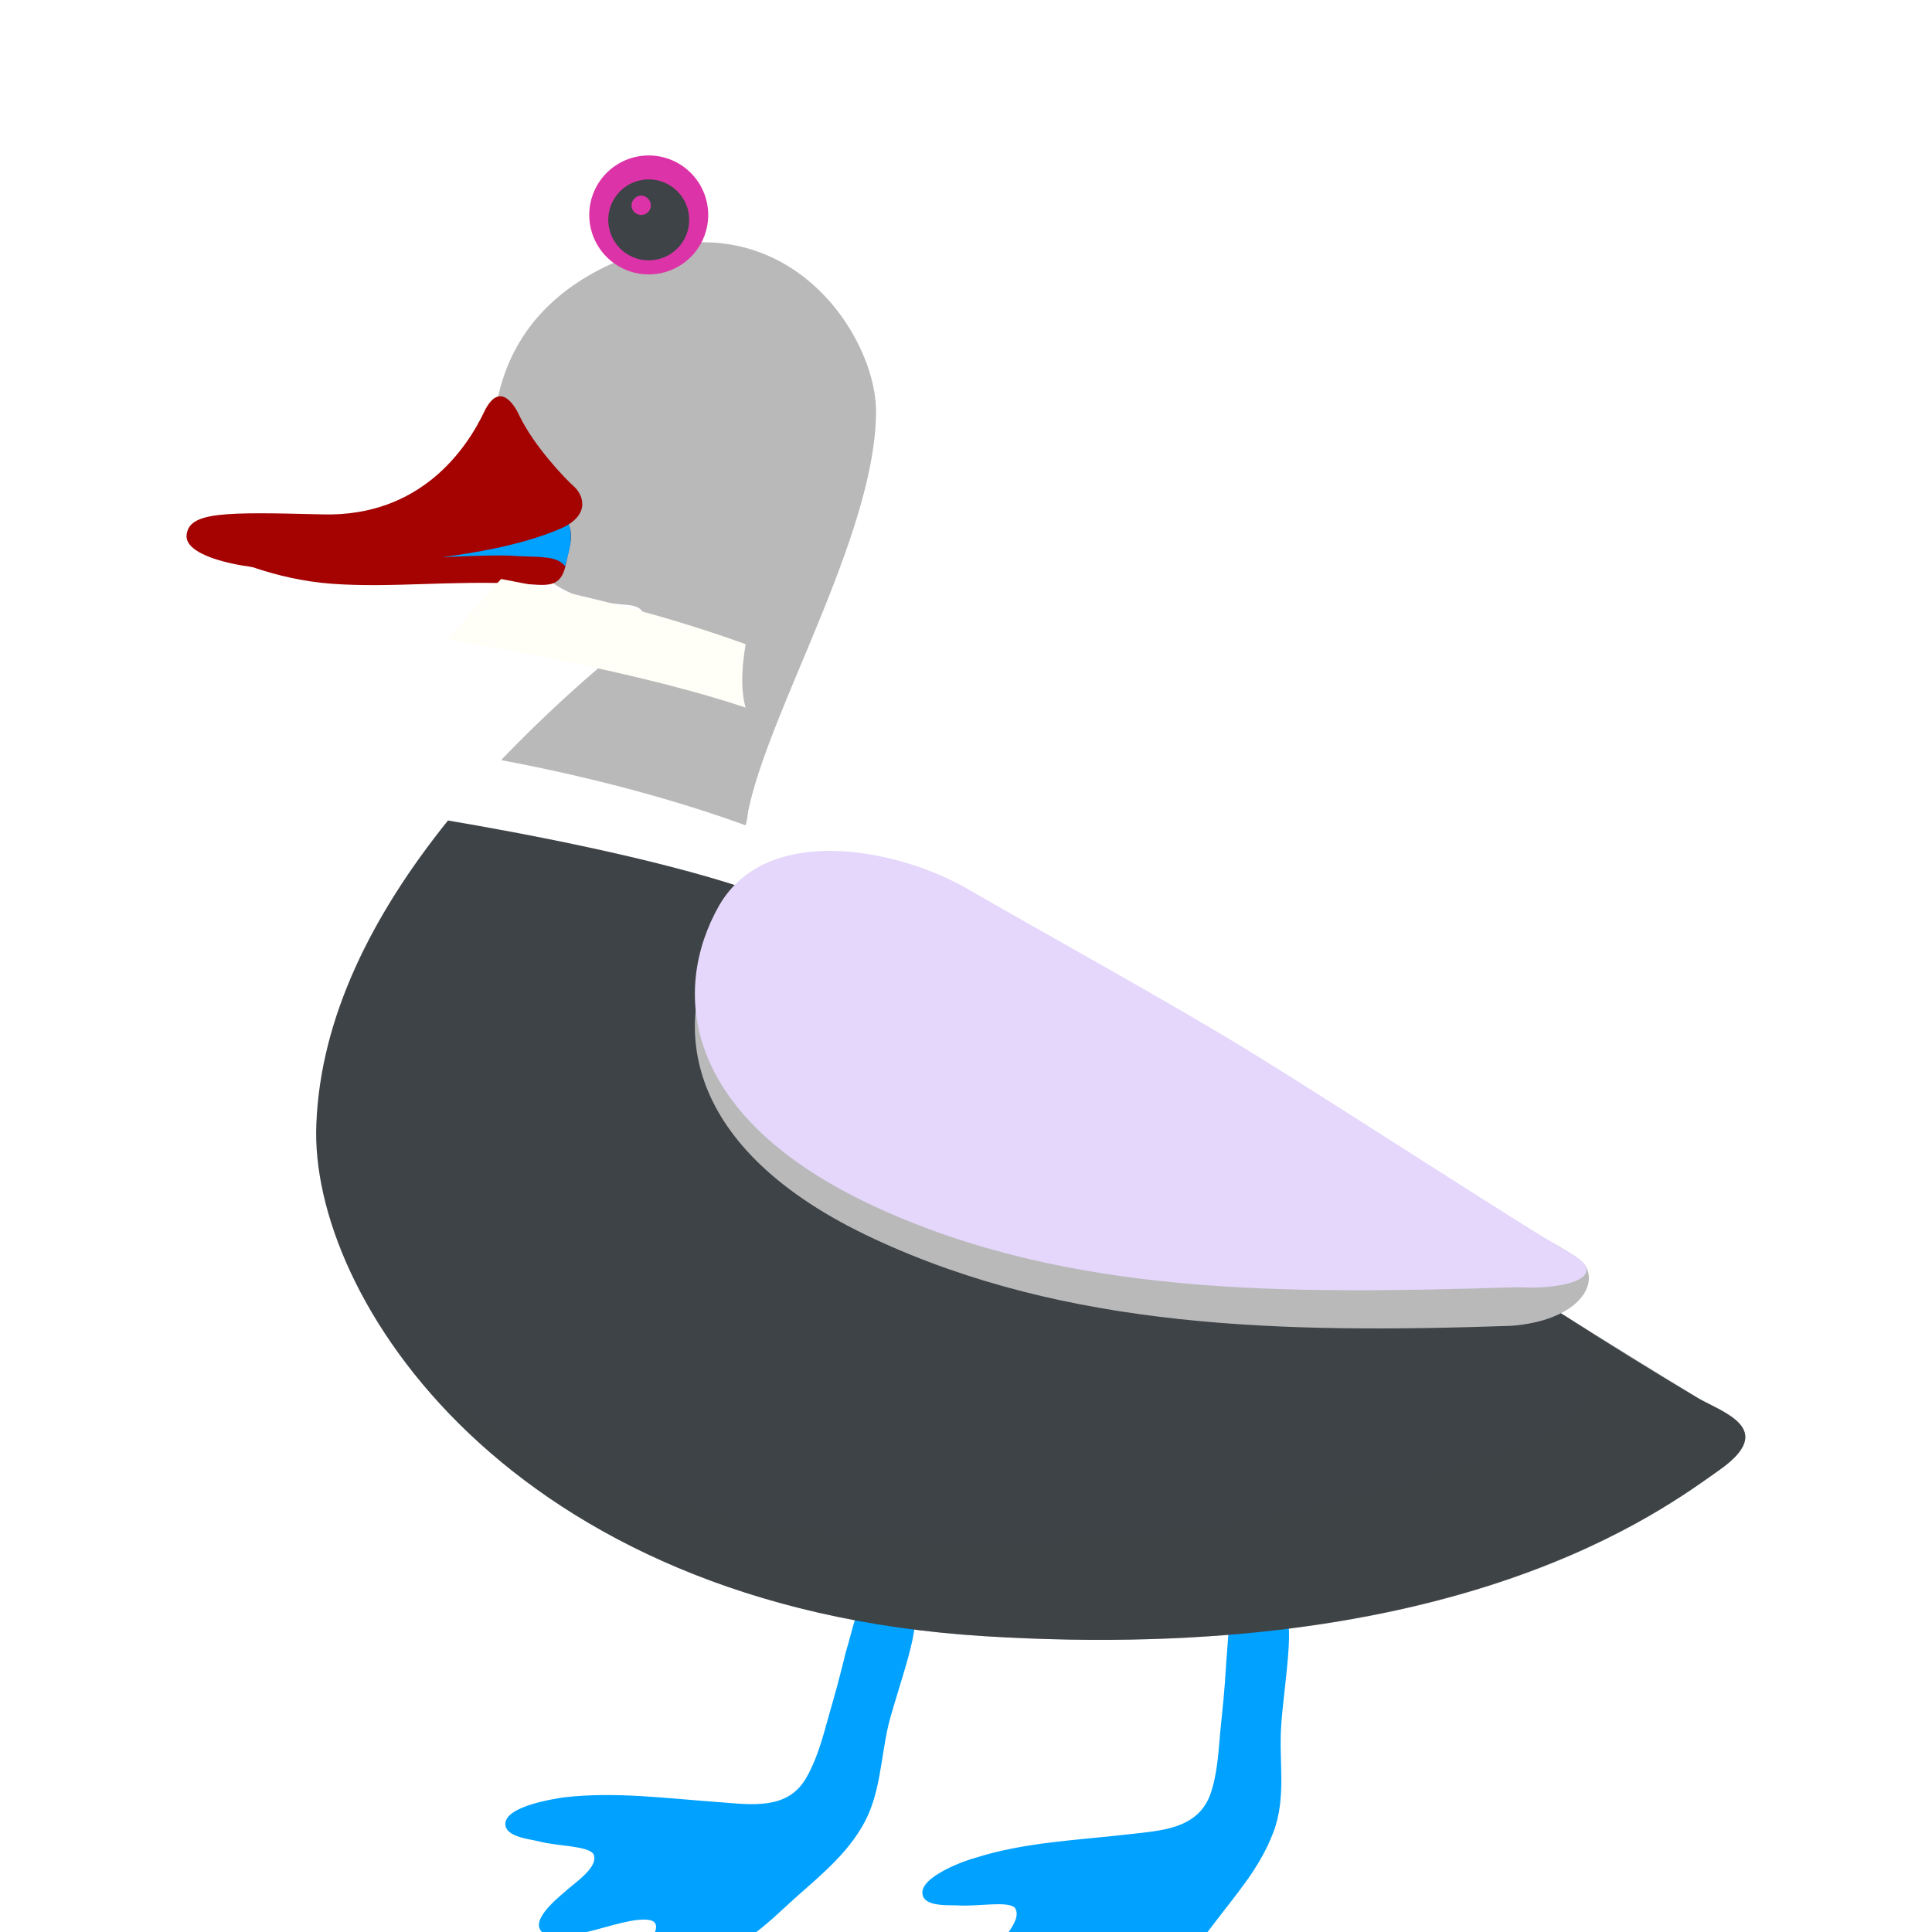
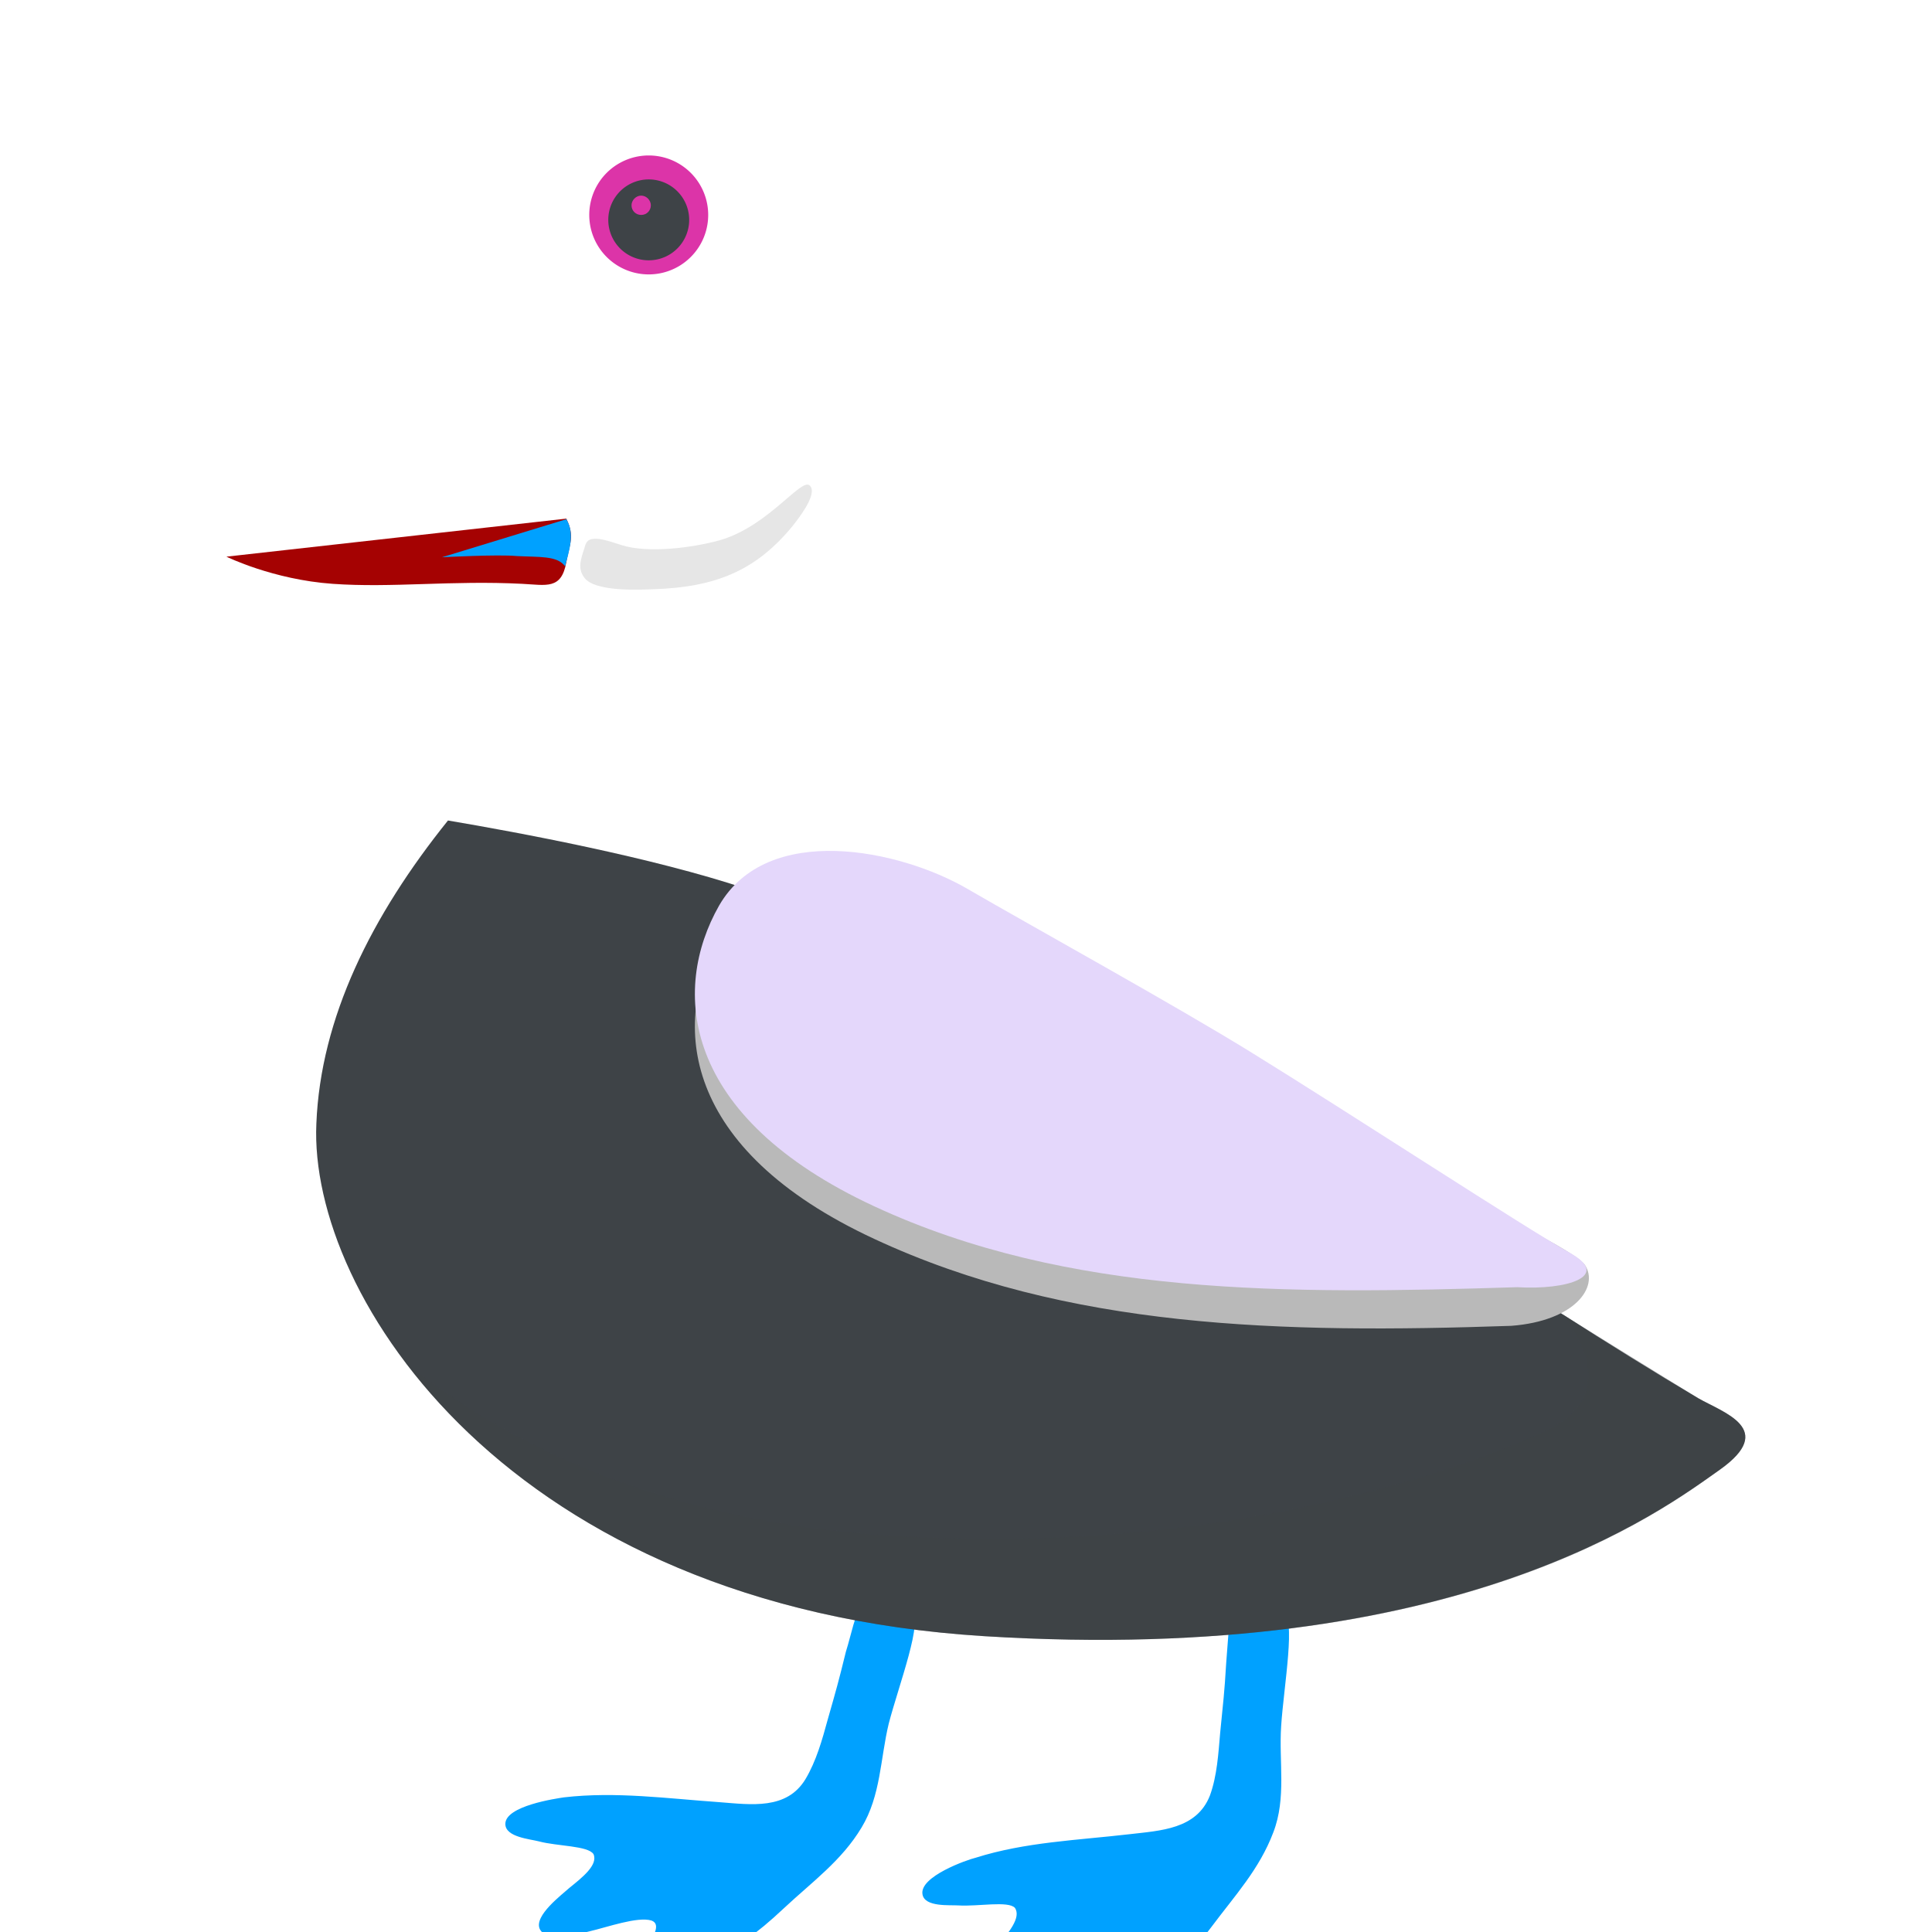
<svg xmlns="http://www.w3.org/2000/svg" id="bg_image_10" width="500" height="500" version="1.1" class="bgs" preserveAspectRatio="xMidYMin slice">
  <defs id="SvgjsDefs2885">
    <filter id="SvgjsFilter3048">
      <feOffset id="SvgjsFeOffset3049" dx="0" dy="3" result="SvgjsFeOffset3049Out" in="SourceGraphic" />
      <feFlood id="SvgjsFeFlood3050" flood-color="#000000" flood-opacity="0.8" result="SvgjsFeFlood3050Out" in="SourceGraphic" />
      <feComposite id="SvgjsFeComposite3051" in="SvgjsFeFlood3050Out" in2="SourceAlpha" operator="in" result="SvgjsFeComposite3051Out" />
      <feGaussianBlur id="SvgjsFeGaussianBlur3052" stdDeviation="0.147 0.147" result="SvgjsFeGaussianBlur3052Out" in="SvgjsFeComposite3051Out" />
      <feBlend id="SvgjsFeBlend3053" in="SourceGraphic" in2="SvgjsFeGaussianBlur3052Out" mode="normal" result="SvgjsFeBlend3053Out" />
    </filter>
    <filter id="SvgjsFilter3054">
      <feOffset id="SvgjsFeOffset3055" dx="0" dy="3" result="SvgjsFeOffset3055Out" in="SourceGraphic" />
      <feFlood id="SvgjsFeFlood3056" flood-color="#000000" flood-opacity="0.8" result="SvgjsFeFlood3056Out" in="SourceGraphic" />
      <feComposite id="SvgjsFeComposite3057" in="SvgjsFeFlood3056Out" in2="SourceAlpha" operator="in" result="SvgjsFeComposite3057Out" />
      <feGaussianBlur id="SvgjsFeGaussianBlur3058" stdDeviation="0.147 0.147" result="SvgjsFeGaussianBlur3058Out" in="SvgjsFeComposite3057Out" />
      <feBlend id="SvgjsFeBlend3059" in="SourceGraphic" in2="SvgjsFeGaussianBlur3058Out" mode="normal" result="SvgjsFeBlend3059Out" />
    </filter>
    <filter id="SvgjsFilter3198">
      <feOffset id="SvgjsFeOffset3199" dx="0" dy="3" result="SvgjsFeOffset3199Out" in="SourceGraphic" />
      <feFlood id="SvgjsFeFlood3200" flood-color="#000000" flood-opacity="0.8" result="SvgjsFeFlood3200Out" in="SourceGraphic" />
      <feComposite id="SvgjsFeComposite3201" in="SvgjsFeFlood3200Out" in2="SourceAlpha" operator="in" result="SvgjsFeComposite3201Out" />
      <feGaussianBlur id="SvgjsFeGaussianBlur3202" stdDeviation="0.147 0.147" result="SvgjsFeGaussianBlur3202Out" in="SvgjsFeComposite3201Out" />
      <feBlend id="SvgjsFeBlend3203" in="SourceGraphic" in2="SvgjsFeGaussianBlur3202Out" mode="normal" result="SvgjsFeBlend3203Out" />
    </filter>
    <filter id="SvgjsFilter3204">
      <feOffset id="SvgjsFeOffset3205" dx="0" dy="3" result="SvgjsFeOffset3205Out" in="SourceGraphic" />
      <feFlood id="SvgjsFeFlood3206" flood-color="#000000" flood-opacity="0.8" result="SvgjsFeFlood3206Out" in="SourceGraphic" />
      <feComposite id="SvgjsFeComposite3207" in="SvgjsFeFlood3206Out" in2="SourceAlpha" operator="in" result="SvgjsFeComposite3207Out" />
      <feGaussianBlur id="SvgjsFeGaussianBlur3208" stdDeviation="0.147 0.147" result="SvgjsFeGaussianBlur3208Out" in="SvgjsFeComposite3207Out" />
      <feBlend id="SvgjsFeBlend3209" in="SourceGraphic" in2="SvgjsFeGaussianBlur3208Out" mode="normal" result="SvgjsFeBlend3209Out" />
    </filter>
    <filter id="SvgjsFilter3348">
      <feOffset id="SvgjsFeOffset3349" dx="0" dy="3" result="SvgjsFeOffset3349Out" in="SourceGraphic" />
      <feFlood id="SvgjsFeFlood3350" flood-color="#000000" flood-opacity="0.8" result="SvgjsFeFlood3350Out" in="SourceGraphic" />
      <feComposite id="SvgjsFeComposite3351" in="SvgjsFeFlood3350Out" in2="SourceAlpha" operator="in" result="SvgjsFeComposite3351Out" />
      <feGaussianBlur id="SvgjsFeGaussianBlur3352" stdDeviation="0.147 0.147" result="SvgjsFeGaussianBlur3352Out" in="SvgjsFeComposite3351Out" />
      <feBlend id="SvgjsFeBlend3353" in="SourceGraphic" in2="SvgjsFeGaussianBlur3352Out" mode="normal" result="SvgjsFeBlend3353Out" />
    </filter>
    <filter id="SvgjsFilter3354">
      <feOffset id="SvgjsFeOffset3355" dx="0" dy="3" result="SvgjsFeOffset3355Out" in="SourceGraphic" />
      <feFlood id="SvgjsFeFlood3356" flood-color="#000000" flood-opacity="0.8" result="SvgjsFeFlood3356Out" in="SourceGraphic" />
      <feComposite id="SvgjsFeComposite3357" in="SvgjsFeFlood3356Out" in2="SourceAlpha" operator="in" result="SvgjsFeComposite3357Out" />
      <feGaussianBlur id="SvgjsFeGaussianBlur3358" stdDeviation="0.147 0.147" result="SvgjsFeGaussianBlur3358Out" in="SvgjsFeComposite3357Out" />
      <feBlend id="SvgjsFeBlend3359" in="SourceGraphic" in2="SvgjsFeGaussianBlur3358Out" mode="normal" result="SvgjsFeBlend3359Out" />
    </filter>
    <filter id="SvgjsFilter3498">
      <feOffset id="SvgjsFeOffset3499" dx="0" dy="3" result="SvgjsFeOffset3499Out" in="SourceGraphic" />
      <feFlood id="SvgjsFeFlood3500" flood-color="#000000" flood-opacity="0.8" result="SvgjsFeFlood3500Out" in="SourceGraphic" />
      <feComposite id="SvgjsFeComposite3501" in="SvgjsFeFlood3500Out" in2="SourceAlpha" operator="in" result="SvgjsFeComposite3501Out" />
      <feGaussianBlur id="SvgjsFeGaussianBlur3502" stdDeviation="0.147 0.147" result="SvgjsFeGaussianBlur3502Out" in="SvgjsFeComposite3501Out" />
      <feBlend id="SvgjsFeBlend3503" in="SourceGraphic" in2="SvgjsFeGaussianBlur3502Out" mode="normal" result="SvgjsFeBlend3503Out" />
    </filter>
    <filter id="SvgjsFilter3504">
      <feOffset id="SvgjsFeOffset3505" dx="0" dy="3" result="SvgjsFeOffset3505Out" in="SourceGraphic" />
      <feFlood id="SvgjsFeFlood3506" flood-color="#000000" flood-opacity="0.8" result="SvgjsFeFlood3506Out" in="SourceGraphic" />
      <feComposite id="SvgjsFeComposite3507" in="SvgjsFeFlood3506Out" in2="SourceAlpha" operator="in" result="SvgjsFeComposite3507Out" />
      <feGaussianBlur id="SvgjsFeGaussianBlur3508" stdDeviation="0.147 0.147" result="SvgjsFeGaussianBlur3508Out" in="SvgjsFeComposite3507Out" />
      <feBlend id="SvgjsFeBlend3509" in="SourceGraphic" in2="SvgjsFeGaussianBlur3508Out" mode="normal" result="SvgjsFeBlend3509Out" />
    </filter>
  </defs>
  <rect id="rect_image_10" width="100%" height="100%" fill="none" />
  <svg id="variation_10" preserveAspectRatio="xMidYMin meet" viewBox="0 0 32 32" data-uid="10" data-keyword="variation_10" data-complex="true" style="overflow: visible;">
    <path id="10_l_1" d="M14.01 24.36C13.89 24.85 13.85 24.99 13.71 25.48C13.62 25.81 13.52 26.17 13.34 26.47C13.03 26.98 12.44 26.89 11.92 26.85C11.06 26.79 10.2 26.67 9.34 26.77C9.21 26.79 8.37 26.91 8.37 27.21C8.37 27.43 8.78 27.46 8.93 27.5C9.23 27.58 9.74 27.57 9.83 27.71C9.91 27.89 9.64 28.1 9.43 28.27C9.31 28.38 8.84 28.73 8.94 28.95C9.05 29.18 9.59 29.03 9.76 28.99C10.06 28.92 10.56 28.74 10.79 28.81C11.13 28.93 10.22 29.72 10.42 29.87C10.67 30.06 11.31 29.81 11.5 29.69C12.28 29.19 12.5 29.06 12.98 28.61C13.45 28.17 13.94 27.82 14.27 27.27C14.59 26.74 14.58 26.13 14.72 25.55C14.88 24.93 15.32 23.77 15.08 23.73C14.79 23.67 14.35 23.6 14.26 23.66C14.16 23.72 14.11 24.04 14.01 24.36ZM20.31 24.54C20.28 25.05 20.26 25.19 20.21 25.7C20.18 26.04 20.16 26.41 20.04 26.74C19.82 27.3 19.22 27.32 18.71 27.38C17.85 27.48 16.98 27.51 16.16 27.77C16.03 27.8 15.22 28.08 15.28 28.38C15.32 28.59 15.73 28.55 15.88 28.56C16.19 28.58 16.7 28.48 16.81 28.6C16.92 28.76 16.7 29.02 16.52 29.23C16.41 29.36 16.03 29.79 16.16 29.99C16.31 30.19 16.82 29.95 16.98 29.88C17.26 29.75 17.71 29.49 17.96 29.51C18.31 29.57 17.56 30.51 17.78 30.62C18.06 30.76 18.65 30.4 18.81 30.25C19.49 29.62 19.67 29.44 20.07 28.91C20.45 28.4 20.86 27.96 21.09 27.35C21.31 26.78 21.18 26.18 21.22 25.59C21.26 24.95 21.48 23.73 21.24 23.73C20.94 23.72 20.5 23.73 20.41 23.81C20.34 23.89 20.34 24.21 20.31 24.54Z " data-color-original="#fe9040" fill="#00a1ff" class="fe9040" stroke-dasharray="0" stroke-width="0" stroke="#000000" stroke-opacity="0.6" filter="url(#SvgjsFilter3048)" />
    <path id="10_l_2" d="M15.08 23.73C14.79 23.67 14.35 23.6 14.26 23.66S14.11 24.04 14.01 24.36L13.99 24.47C14.24 24.47 14.49 24.49 14.7 24.64C14.8 24.71 14.87 24.81 14.9 24.94C15.07 24.37 15.25 23.76 15.08 23.73ZM20.97 24.8C21.1 24.85 21.2 24.96 21.27 25.07C21.34 24.45 21.43 23.72 21.24 23.73C20.95 23.72 20.5 23.73 20.42 23.81S20.34 24.21 20.31 24.54L20.29 24.74C20.54 24.72 20.81 24.74 20.97 24.8Z " data-color-original="#a7300f" fill="#fffff8" class="a7300f" />
-     <path id="10_l_3" d="M12.39 10.45C12.72 8.79 14.49 5.87 14.51 3.84C14.53 2.54 12.94 0.11 10.15 1.36S8.33 5.51 8.33 5.51C8.88 6.96 9.9 6.97 10.4 7.02S10.58 7.5 10.24 7.79A22.71 22.71 0 0 0 8.3 9.59C9.21 9.76 10.78 10.1 12.35 10.67C12.37 10.6 12.38 10.53 12.39 10.45Z " data-color-original="#727f48" fill="#b9b9b9" class="727f48" stroke-dasharray="0" stroke-width="0" stroke="#000000" stroke-opacity="0.6" filter="url(#SvgjsFilter3348)" />
    <path id="10_l_4" d="M3.75 6.22S4.52 6.6 5.51 6.67S7.48 6.61 8.65 6.67C9.05 6.69 9.3 6.77 9.38 6.31C9.44 5.99 9.52 5.88 9.38 5.59Z " data-color-original="#ffc148" fill="#a50202" class="ffc148" stroke-dasharray="0" stroke-width="0" stroke="#000000" stroke-opacity="0.6" filter="url(#SvgjsFilter3498)" />
    <path id="10_l_5" d="M11.73 3.56A0.98 0.98 0 1 1 9.76 3.56A0.98 0.98 0 0 1 11.73 3.56Z " data-color-original="#ffffff" fill="#dc34a8" class="ffffff" />
    <path id="10_l_6" d="M11.41 3.56A0.67 0.67 0 1 1 10.08 3.56A0.67 0.67 0 0 1 11.41 3.56Z " data-color-original="#333333" fill="#3e4347" class="333333" />
    <path id="10_l_7" d="M10.78 3.4C10.78 3.49 10.71 3.56 10.62 3.56S10.46 3.49 10.46 3.4C10.46 3.32 10.53 3.24 10.62 3.24S10.78 3.32 10.78 3.4Z " data-color-original="#ffffff" fill="#dc34a8" class="ffffff" />
    <path id="10_l_8" d="M28.13 20.16C25.16 18.4 21.88 16.09 20.73 15.3C17 12.52 14.39 12.21 13.51 12.24C12.95 12.26 12.51 12.2 12.36 11.72C10.8 11.2 8.6 10.79 7.42 10.59C6.15 12.17 5.31 13.86 5.24 15.61C5.11 18.46 8.42 23.61 16.3 24.1S27.55 22 28.49 21.34C29.43 20.67 28.55 20.4 28.13 20.16Z " data-color-original="#7d7d7d" fill="#3e4347" class="7d7d7d" stroke-dasharray="0" stroke-width="0" stroke="#000000" stroke-opacity="0.6" filter="url(#SvgjsFilter3198)" />
    <path id="10_l_9" d="M28.13 20.16C27.85 19.99 26.16 18.94 25.88 18.77C25.86 18.78 26.92 19.93 25.77 20.61C25.57 20.73 21.27 22.83 14.84 22.44C11.22 22.23 8.55 21.05 6.72 19.57C8.38 21.77 11.49 23.8 16.3 24.1C24.19 24.59 27.55 22.01 28.49 21.34S28.55 20.4 28.13 20.16Z " data-color-original="#7d7d7d" fill="#3e4347" class="7d7d7d" opacity=".6" stroke-dasharray="0" stroke-width="0" stroke="#000000" stroke-opacity="0.6" filter="url(#SvgjsFilter3204)" />
-     <path id="10_l_10" d="M12.35 10.67C10.78 10.1 9.21 9.76 8.3 9.59C7.99 9.92 7.69 10.26 7.42 10.6C8.6 10.79 10.8 11.2 12.35 11.72C12.28 11.48 12.27 11.15 12.35 10.67Z " data-color-original="#fef3cd" fill="#fffff8" class="fef3cd" />
    <path id="10_l_11" d="M8.56 6.21C8.93 6.23 9.23 6.2 9.36 6.38C9.42 6.14 9.53 5.84 9.38 5.6L7.32 6.23C7.32 6.23 8.24 6.18 8.56 6.21Z " data-color-original="#fe9040" fill="#00a1ff" class="fe9040" stroke-dasharray="0" stroke-width="0" stroke="#000000" stroke-opacity="0.6" filter="url(#SvgjsFilter3054)" />
-     <path id="10_l_12" d="M8.61 3.9S8.32 3.2 8.02 3.82C7.73 4.43 6.97 5.56 5.35 5.52C3.73 5.48 3.12 5.47 3.09 5.87C3.06 6.28 4.36 6.51 5.34 6.42S8.11 6.25 9.25 5.77C9.77 5.56 9.68 5.23 9.52 5.07C9.35 4.92 8.85 4.39 8.61 3.9Z " data-color-original="#ffc148" fill="#a50202" class="ffc148" stroke-dasharray="0" stroke-width="0" stroke="#000000" stroke-opacity="0.6" filter="url(#SvgjsFilter3504)" />
    <path id="10_l_13" d="M16.02 15.26C14.9 14.61 12.71 14.16 11.91 15.54C11.12 16.93 11.27 19.03 14.48 20.52C17.68 22.01 21.23 22.09 25.03 21.96C26.09 21.88 26.49 21.31 26.25 20.95C26 20.58 22.36 18.98 20.74 17.98C19.49 17.2 17.07 15.88 16.02 15.26Z " data-color-original="#885c52" fill="#b9b9b9" class="885c52" />
    <path id="10_l_14" d="M16.02 14.72C14.9 14.07 12.71 13.61 11.91 15C11.12 16.39 11.27 18.49 14.48 19.98S21.32 21.44 25.13 21.32C25.95 21.37 26.7 21.14 26 20.75S22.36 18.44 20.74 17.44C19.48 16.66 17.07 15.33 16.02 14.72Z " data-color-original="#bb917a" fill="#e4d7fb" class="bb917a" />
    <path id="10_l_15" d="M9.7 6.01C9.65 6.2 9.54 6.39 9.68 6.57C9.85 6.8 10.56 6.77 10.8 6.76C11.87 6.73 12.53 6.44 13.13 5.71C13.36 5.42 13.51 5.16 13.42 5.05C13.29 4.88 12.76 5.69 11.95 5.94C11.61 6.04 10.87 6.17 10.37 6.05C10.17 6 9.76 5.81 9.7 6.02Z " data-color-original="#727f48" fill="#b9b9b9" class="727f48" opacity=".6" stroke-dasharray="0" stroke-width="0" stroke="#000000" stroke-opacity="0.6" filter="url(#SvgjsFilter3354)" />
  </svg>
</svg>